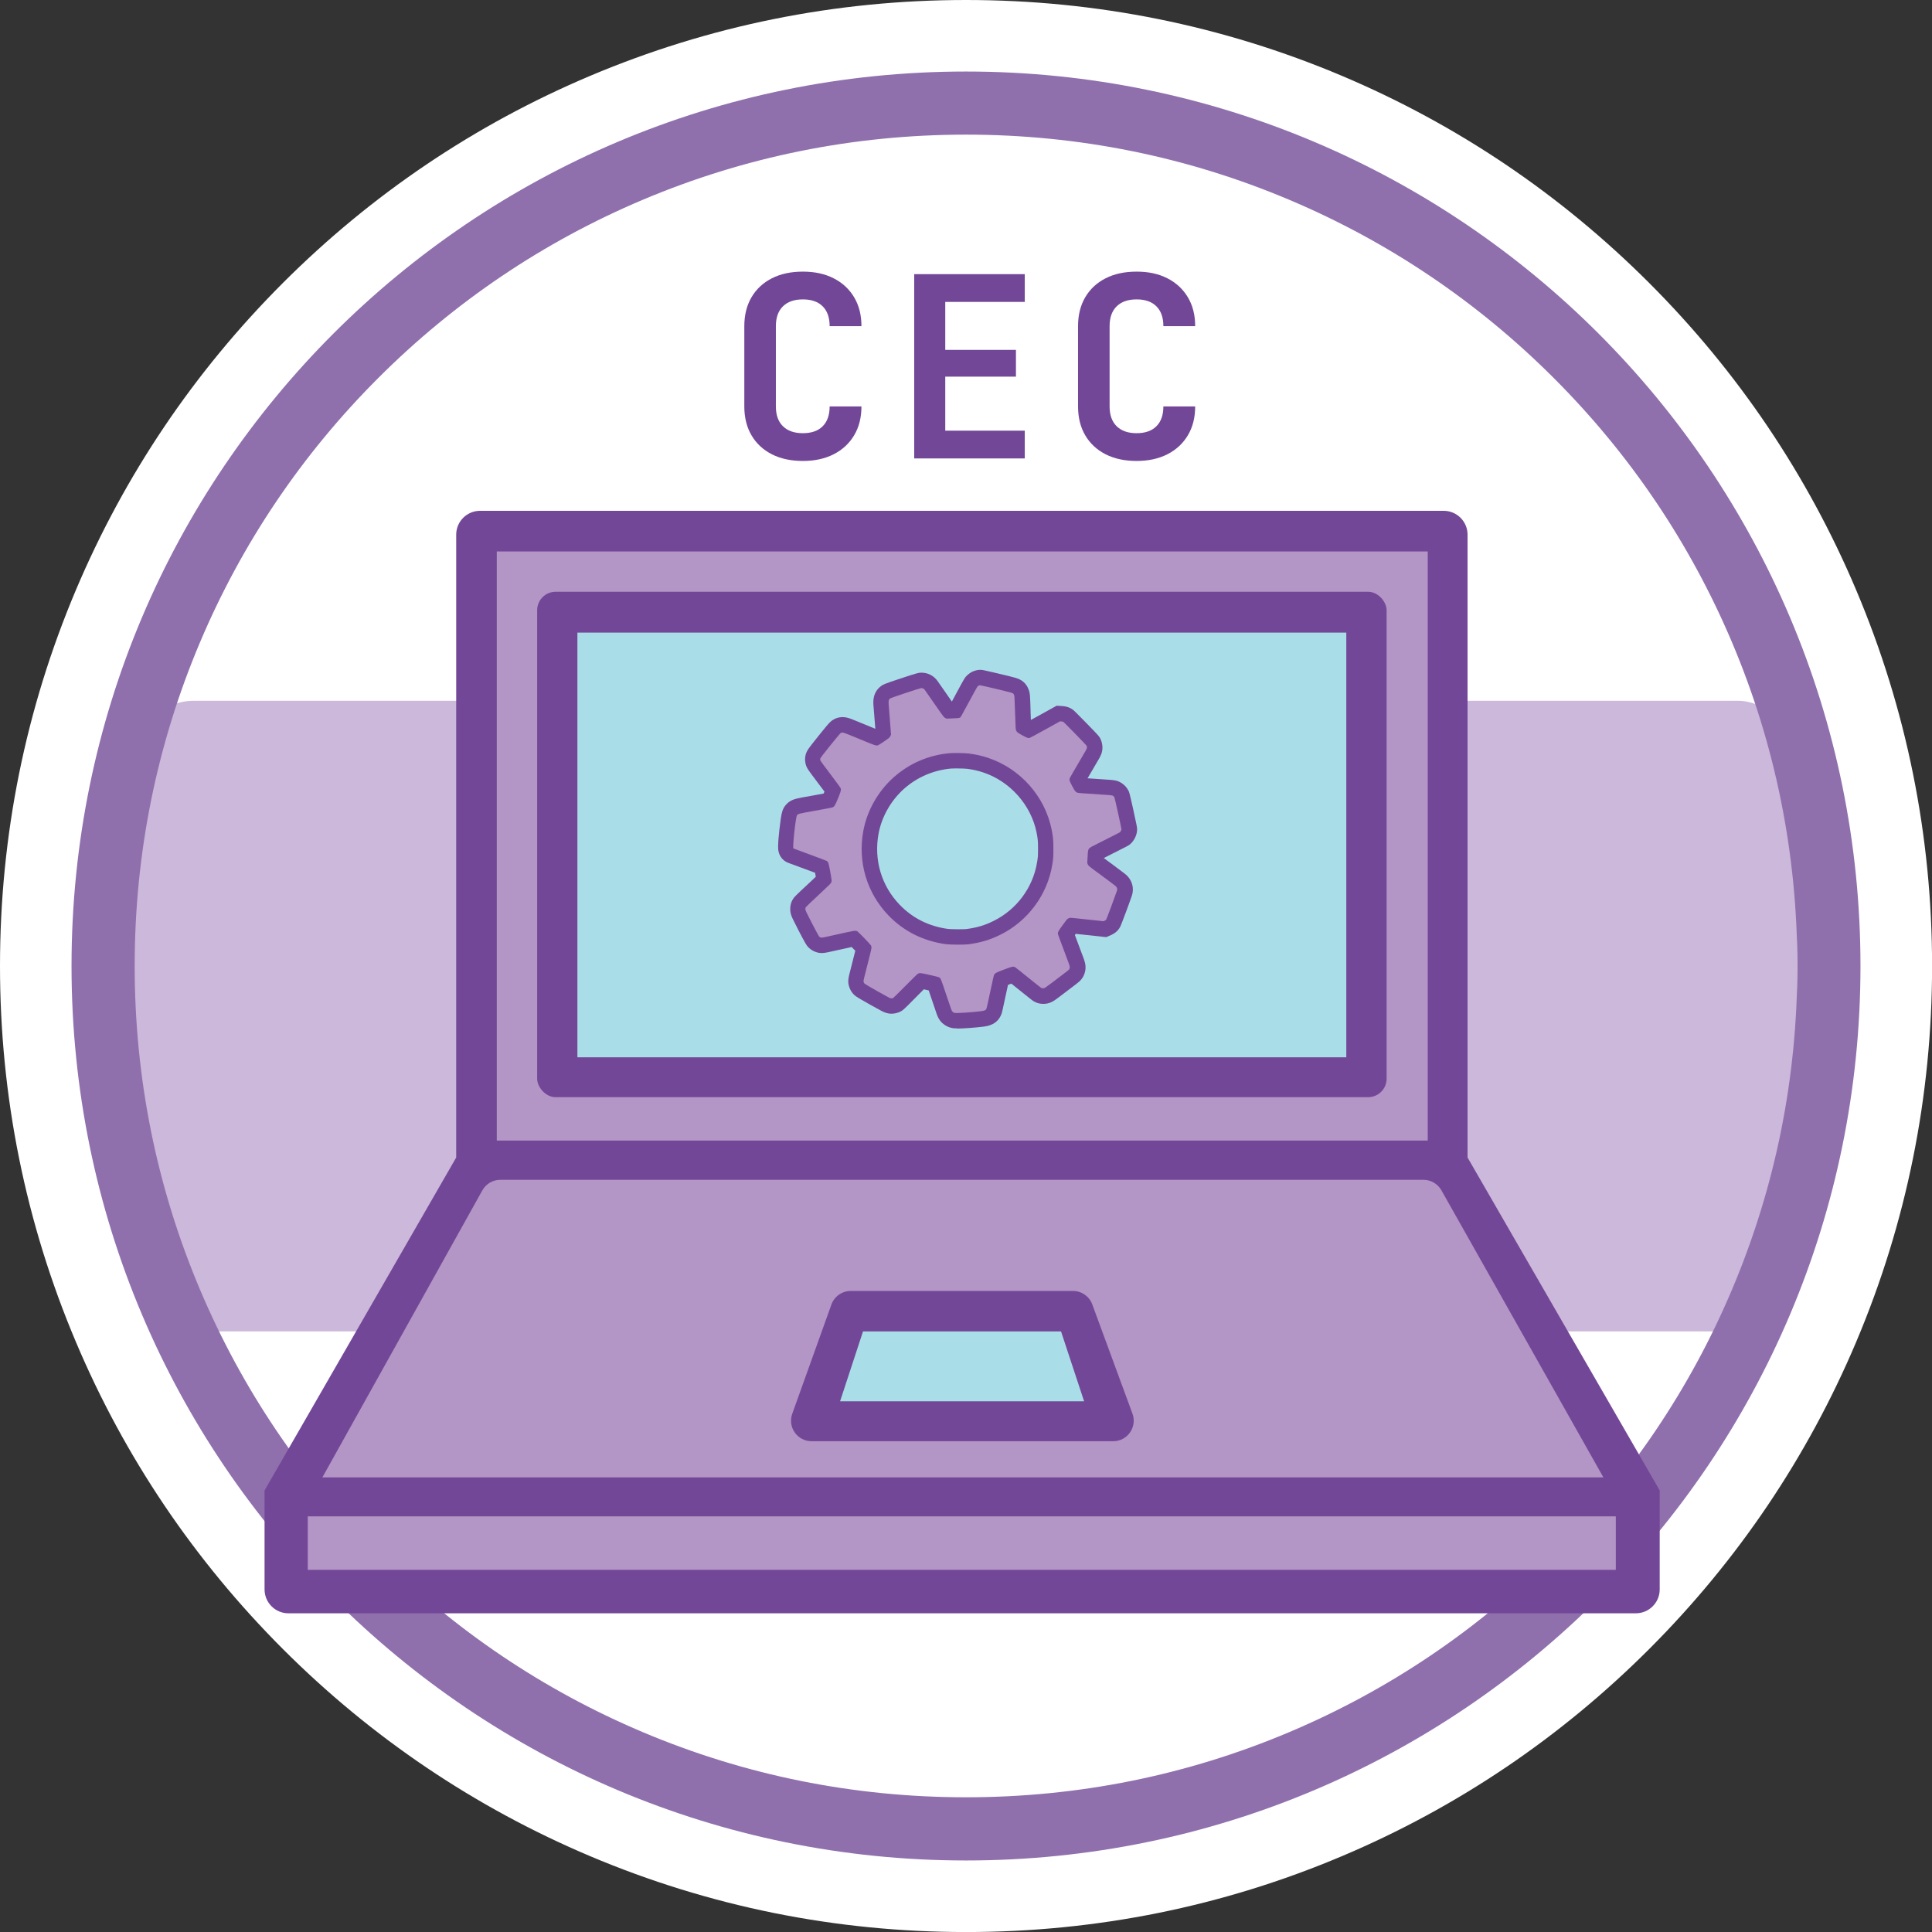
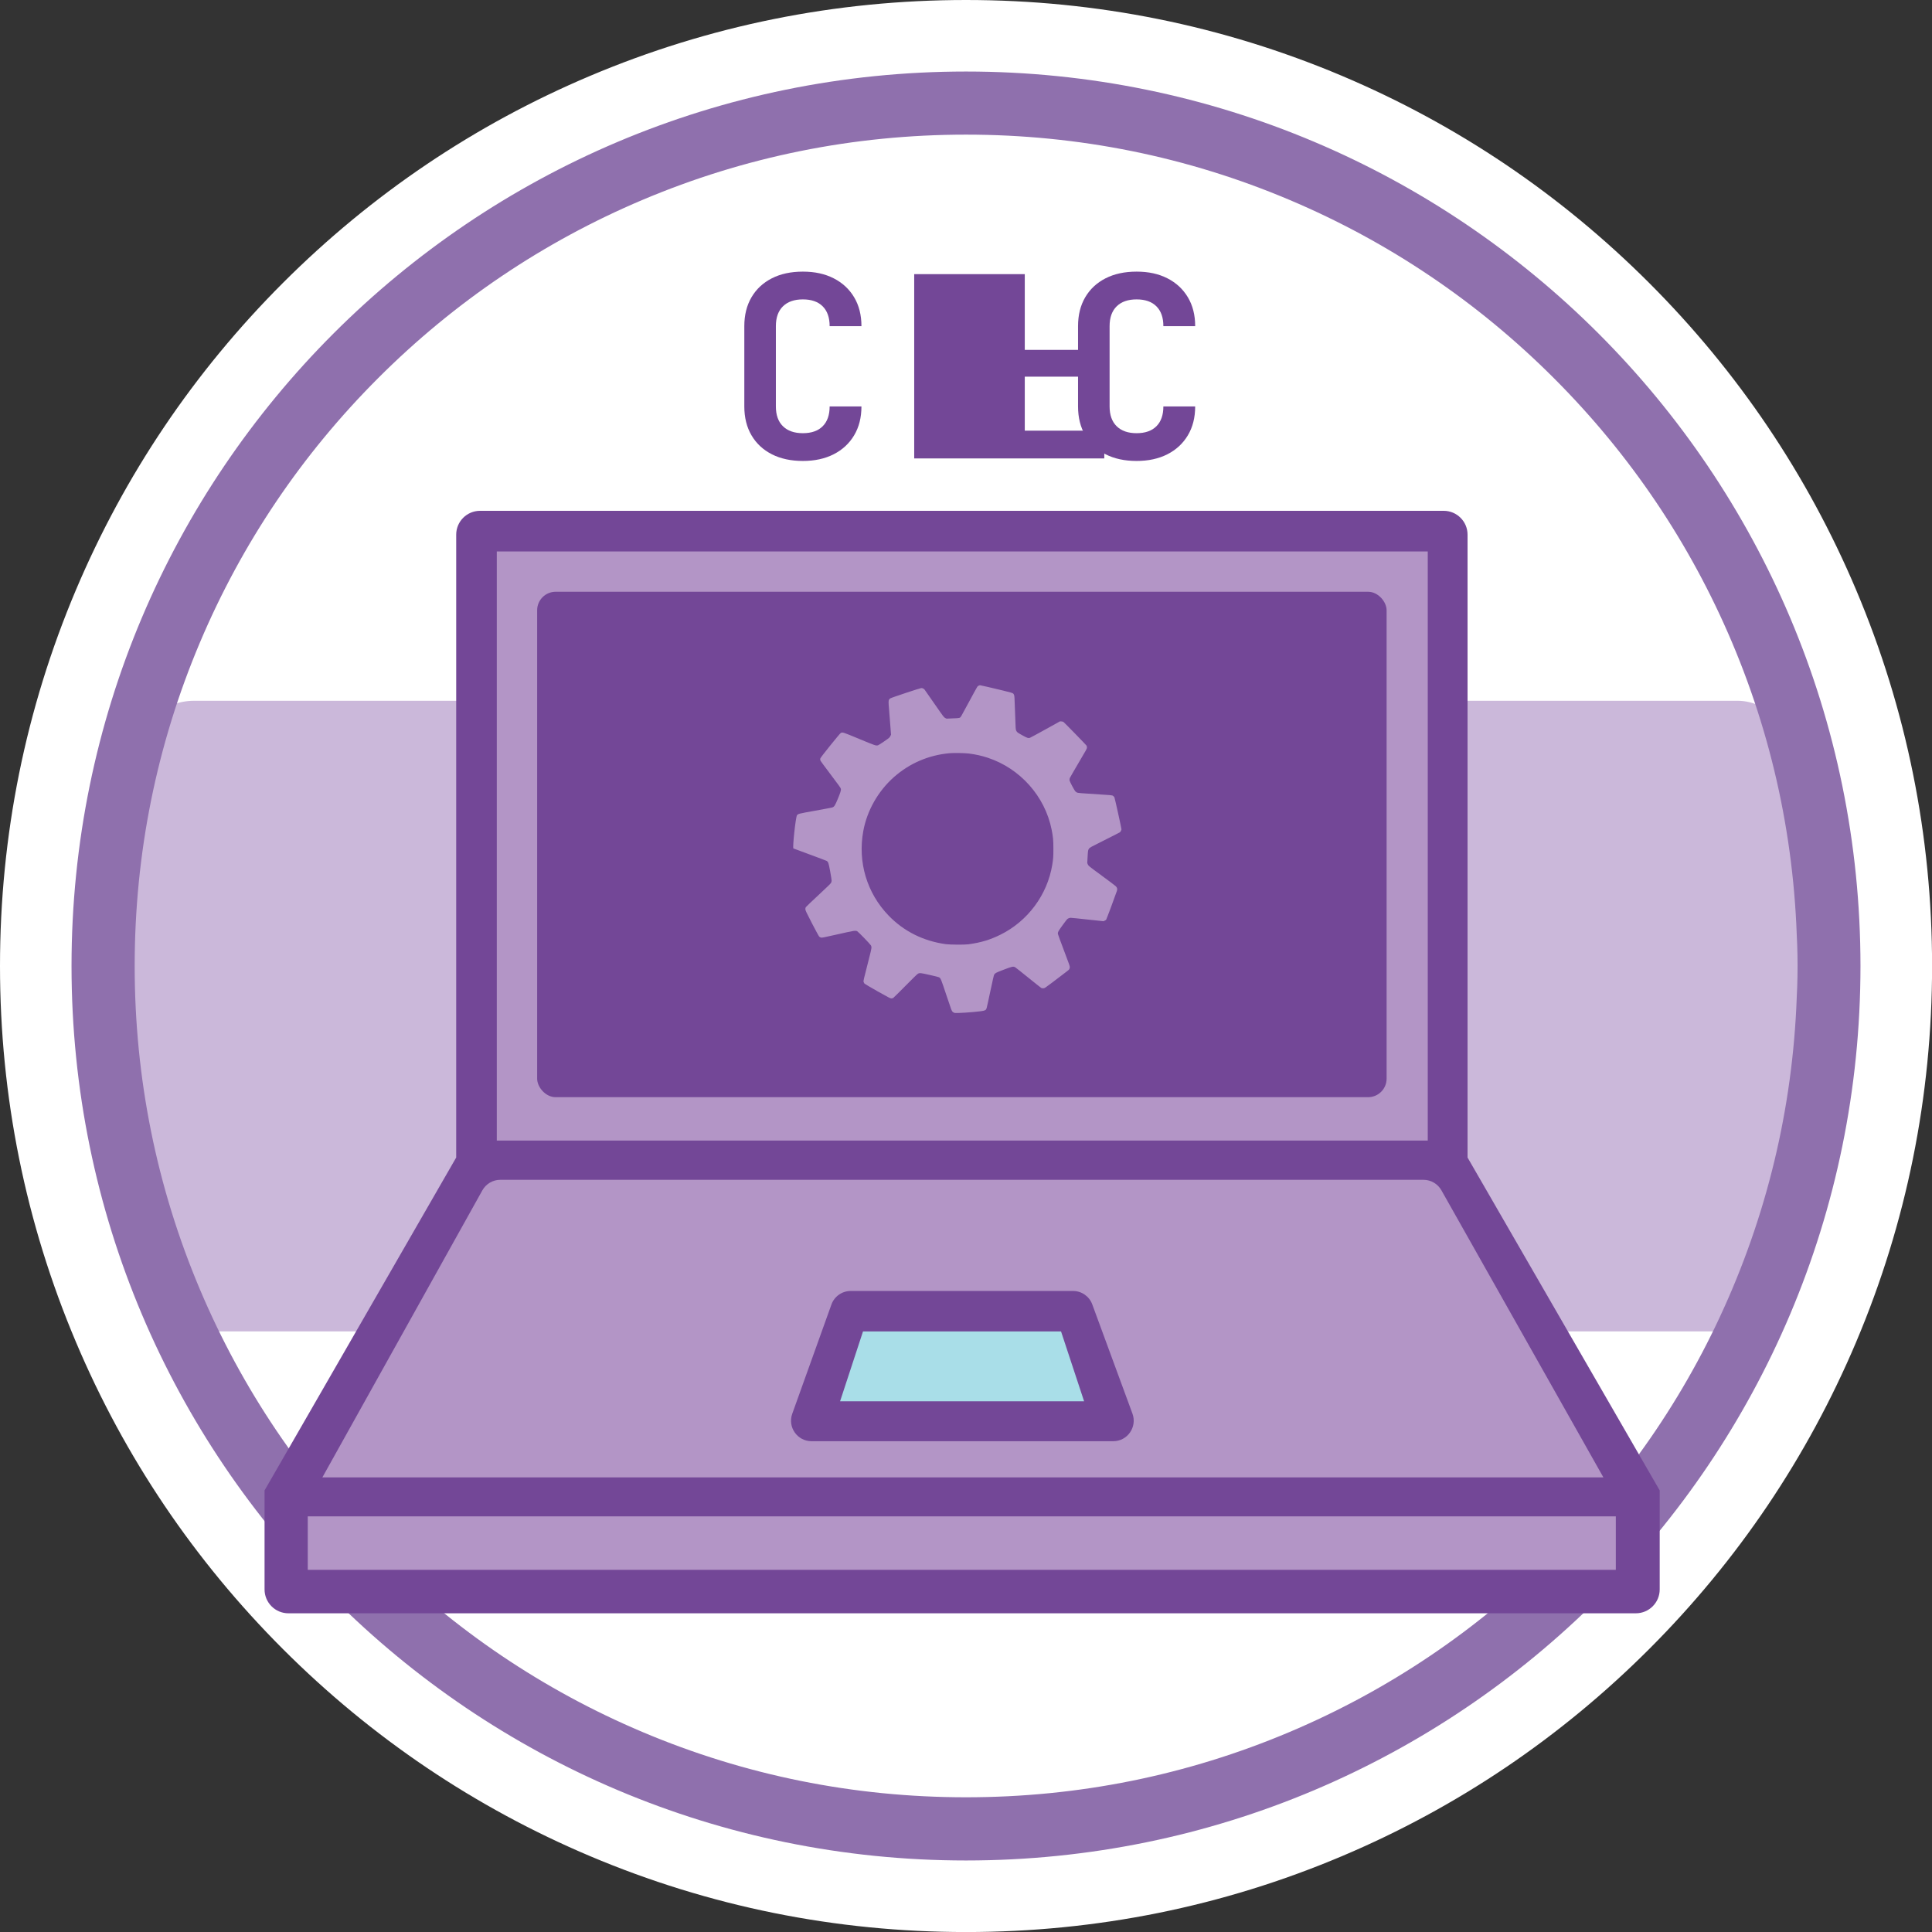
<svg xmlns="http://www.w3.org/2000/svg" viewBox="0 0 459.2 459.2">
  <rect x="0" y="0" width="459.2" height="459.2" fill="#333333" stroke="none" />
  <defs>
    <style>
      .cls-1 {
        fill: #734797;
      }

      .cls-2 {
        fill: #fff;
      }

      .cls-3 {
        fill: #b395c6;
      }

      .cls-4 {
        fill: #cbb8da;
      }

      .cls-5 {
        fill: #8f70ad;
      }

      .cls-6 {
        fill: #a9dee8;
      }
    </style>
  </defs>
  <g id="Other">
    <g id="Border">
      <path class="cls-2" d="m229.6,450.7c-59.06,0-114.58-23-156.34-64.76C31.5,344.18,8.5,288.66,8.5,229.6S31.5,115.02,73.26,73.26C115.02,31.5,170.54,8.5,229.6,8.5s114.58,23,156.34,64.76c41.76,41.76,64.76,97.28,64.76,156.34s-23,114.58-64.76,156.34-97.28,64.76-156.34,64.76Z" />
      <path class="cls-2" d="m229.6,17c117.41,0,212.6,95.18,212.6,212.6h0c0,117.42-95.18,212.6-212.6,212.6h0c-117.41,0-212.6-95.18-212.6-212.6h0C17,112.18,112.18,17,229.6,17h0m0-17c-30.99,0-61.06,6.07-89.38,18.05-27.34,11.56-51.9,28.12-72.98,49.2-21.08,21.08-37.63,45.63-49.2,72.98C6.07,168.54,0,198.61,0,229.6s6.07,61.06,18.05,89.38c11.56,27.34,28.12,51.89,49.2,72.98,21.08,21.08,45.63,37.63,72.98,49.2,28.32,11.98,58.39,18.05,89.38,18.05s61.06-6.07,89.38-18.05c27.34-11.56,51.89-28.12,72.98-49.2,21.08-21.08,37.63-45.63,49.2-72.98,11.98-28.32,18.05-58.39,18.05-89.38s-6.07-61.06-18.05-89.38c-11.56-27.34-28.12-51.9-49.2-72.98-21.08-21.08-45.63-37.63-72.98-49.2C290.66,6.07,260.59,0,229.6,0h0Z" />
    </g>
    <rect id="Hoz_Banner" data-name="Hoz Banner" class="cls-4" x="31.96" y="166.56" width="395.19" height="149.89" rx="14.17" ry="14.17" />
    <g id="Border-2" data-name="Border">
      <path class="cls-5" d="m229.6,32c26.68,0,52.56,5.22,76.91,15.52,23.53,9.95,44.66,24.2,62.81,42.35,18.15,18.15,32.4,39.29,42.35,62.81,10.3,24.35,15.52,50.23,15.52,76.91s-5.22,52.56-15.52,76.91c-9.95,23.53-24.2,44.66-42.35,62.81s-39.29,32.4-62.81,42.35c-24.35,10.3-50.23,15.52-76.91,15.52s-52.56-5.22-76.91-15.52c-23.53-9.95-44.66-24.2-62.81-42.35-18.15-18.15-32.4-39.29-42.35-62.81-10.3-24.35-15.52-50.23-15.52-76.91s5.22-52.56,15.52-76.91c9.95-23.53,24.2-44.66,42.35-62.81,18.15-18.15,39.29-32.4,62.81-42.35,24.35-10.3,50.23-15.52,76.91-15.52m0-15h0C112.18,17,17,112.18,17,229.6h0c0,117.42,95.18,212.6,212.6,212.6h0c117.41,0,212.6-95.18,212.6-212.6h0c0-117.42-95.18-212.6-212.6-212.6h0Z" />
    </g>
  </g>
  <g id="Laptop">
    <g>
      <path class="cls-1" d="m348.81,275.12V127.08c0-3.13-2.54-5.67-5.67-5.67H114.1c-3.13,0-5.67,2.54-5.67,5.67v148.04l-45.55,79.12v23.54c0,3.13,2.54,5.67,5.67,5.67h320.26c3.13,0,5.67-2.54,5.67-5.67v-23.54l-45.67-79.12Z" />
      <path id="KB_Bit" data-name="KB Bit" class="cls-3" d="m381.1,351.15H76.62l38.03-68.23c.86-1.54,2.49-2.5,4.26-2.5h219.43c1.76,0,3.38.95,4.25,2.48l38.51,68.25Z" />
      <path id="Trackpad_Outline" data-name="Trackpad Outline" class="cls-1" d="m264.59,342.55h-71.7c-3.37,0-5.73-3.34-4.59-6.52l9.31-25.96c.69-1.94,2.53-3.23,4.59-3.23h52.84c2.04,0,3.87,1.27,4.57,3.19l9.55,25.96c1.17,3.18-1.18,6.56-4.57,6.56Z" />
      <polygon id="Trackpad_Surface" data-name="Trackpad Surface" class="cls-6" points="252.19 316.46 205.12 316.46 199.67 333.06 257.67 333.06 252.19 316.46" />
      <rect id="Bottom_Bit_Overlay" data-name="Bottom Bit Overlay" class="cls-3" x="73.15" y="360.41" width="310.9" height="12.71" />
      <rect id="Bezel_Outer" data-name="Bezel Outer" class="cls-3" x="118.08" y="131.07" width="221.27" height="140.02" />
      <rect id="Bezel_Inner" data-name="Bezel Inner" class="cls-1" x="127.67" y="140.65" width="201.9" height="120.13" rx="4.4" ry="4.4" />
-       <rect id="Panel" class="cls-6" x="137.24" y="150.36" width="182.75" height="100.94" />
    </g>
    <g>
      <path class="cls-1" d="m190.83,109.56c-2.84,0-5.3-.53-7.38-1.59-2.08-1.06-3.69-2.56-4.83-4.5-1.14-1.94-1.71-4.23-1.71-6.87v-19.08c0-2.64.57-4.93,1.71-6.87,1.14-1.94,2.75-3.44,4.83-4.5,2.08-1.06,4.54-1.59,7.38-1.59s5.24.53,7.32,1.59c2.08,1.06,3.7,2.56,4.86,4.5,1.16,1.94,1.74,4.23,1.74,6.87h-7.56c0-2.04-.55-3.61-1.65-4.71-1.1-1.1-2.67-1.65-4.71-1.65s-3.62.55-4.74,1.65c-1.12,1.1-1.68,2.67-1.68,4.71v19.08c0,2.04.56,3.61,1.68,4.71,1.12,1.1,2.7,1.65,4.74,1.65s3.61-.55,4.71-1.65,1.65-2.67,1.65-4.71h7.56c0,2.64-.58,4.93-1.74,6.87-1.16,1.94-2.78,3.44-4.86,4.5-2.08,1.06-4.52,1.59-7.32,1.59Z" />
-       <path class="cls-1" d="m217.29,108.96v-43.8h26.28v6.6h-18.9v11.4h16.8v6.36h-16.8v12.84h18.9v6.6h-26.28Z" />
+       <path class="cls-1" d="m217.29,108.96v-43.8h26.28v6.6v11.4h16.8v6.36h-16.8v12.84h18.9v6.6h-26.28Z" />
      <path class="cls-1" d="m270.15,109.56c-2.84,0-5.3-.53-7.38-1.59-2.08-1.06-3.69-2.56-4.83-4.5-1.14-1.94-1.71-4.23-1.71-6.87v-19.08c0-2.64.57-4.93,1.71-6.87,1.14-1.94,2.75-3.44,4.83-4.5,2.08-1.06,4.54-1.59,7.38-1.59s5.24.53,7.32,1.59c2.08,1.06,3.7,2.56,4.86,4.5,1.16,1.94,1.74,4.23,1.74,6.87h-7.56c0-2.04-.55-3.61-1.65-4.71-1.1-1.1-2.67-1.65-4.71-1.65s-3.62.55-4.74,1.65c-1.12,1.1-1.68,2.67-1.68,4.71v19.08c0,2.04.56,3.61,1.68,4.71,1.12,1.1,2.7,1.65,4.74,1.65s3.61-.55,4.71-1.65,1.65-2.67,1.65-4.71h7.56c0,2.64-.58,4.93-1.74,6.87-1.16,1.94-2.78,3.44-4.86,4.5-2.08,1.06-4.52,1.59-7.32,1.59Z" />
    </g>
  </g>
  <g id="Gear">
    <g>
      <path id="Gear_Outer" data-name="Gear Outer" class="cls-1" d="m227.45,244.43c-.5,0-.85-.03-1.18-.09-.8-.15-1.62-.56-2.26-1.14-.77-.69-1.09-1.43-1.35-2.12-.21-.57-.53-1.51-1.16-3.42-.29-.86-.55-1.65-.76-2.25-.17-.04-.35-.08-.55-.13h0c-.18-.04-.39-.09-.61-.14-.44.43-1.02,1.02-1.72,1.73-2.98,3.03-3.17,3.15-3.52,3.38l-.07.04-.07.04c-.91.53-1.84.61-2.32.61-.99,0-1.75-.35-2.38-.67-.5-.26-1.26-.68-2.67-1.47-.81-.46-1.6-.9-2.2-1.26-.99-.58-1.44-.85-1.89-1.37-.42-.49-.76-1.11-.94-1.74-.34-1.11-.13-1.99.05-2.77.17-.74.52-2.11,1.22-4.82l.02-.09c.06-.23.13-.51.2-.77-.28-.29-.58-.61-.87-.89-.66.14-1.54.34-2.39.53-3.37.76-3.97.9-4.71.9-.39,0-.75-.05-1.12-.15-.8-.22-1.57-.68-2.12-1.27h0c-.33-.36-.5-.53-2.3-3.99h0c-.75-1.47-1.12-2.21-1.36-2.71-.28-.6-.59-1.32-.6-2.24-.02-.91.2-1.75.66-2.48l.05-.07.05-.07c.2-.3.38-.55,3.52-3.46.83-.77,1.4-1.31,1.8-1.69-.03-.19-.07-.39-.11-.61h0c-.01-.09-.04-.21-.06-.34-.65-.24-1.49-.56-2.46-.91-4.15-1.52-4.24-1.55-4.63-1.81-.84-.55-1.41-1.4-1.61-2.41-.09-.43-.23-1.14.22-5.16.11-.99.23-1.93.34-2.65.19-1.18.36-2.08.95-2.89.69-.93,1.52-1.47,2.79-1.79.65-.17,1.58-.33,3.82-.73,1.05-.19,1.94-.35,2.61-.48.03-.06.09-.21.09-.21.04-.09.07-.17.11-.26-.44-.59-.99-1.32-1.39-1.84-.77-1.01-1.38-1.83-1.82-2.43-.71-.98-1-1.41-1.2-2.03l-.02-.07-.02-.07c-.22-.81-.22-1.6,0-2.41l.02-.06.02-.06c.22-.7.56-1.15,1.36-2.2.44-.57,1.03-1.31,1.65-2.09.63-.78,1.22-1.51,1.68-2.06.85-1.01,1.28-1.52,2.08-1.91l.03-.02.06-.03c.27-.12.92-.42,1.84-.42.86,0,1.6.25,2.33.54.62.24,1.5.6,2.94,1.2l.15.06c.91.38,1.75.73,2.38.98-.11-1.4-.32-4.09-.44-5.51v-.02c-.07-.87-.24-3.18,1.89-4.69l.03-.02c.44-.31.61-.42,4.62-1.75,4.07-1.35,4.24-1.35,4.86-1.35,1.47,0,2.86.69,3.73,1.85.09.12.26.36,1.55,2.21l.89,1.28c.4.58.76,1.1,1.06,1.53.27-.5.61-1.12,1-1.86,1.92-3.59,2.09-3.79,2.35-4.09.55-.62,1.2-.99,1.46-1.12l.12-.06.12-.05c.26-.11.79-.3,1.4-.35h.15s.15-.01.15-.01c.46,0,.61.02,2.87.55l1.16.27c2.48.59,3.61.86,4.32,1.07.66.2,2.21.67,3,2.45.37.76.44,1.42.48,2.08.04.56.07,1.44.13,3.36v.29c.03.72.05,1.33.07,1.84.51-.28,1.1-.6,1.75-.96l4.39-2.43,1.41.1c.67.04,1.64.24,2.49.9.21.17.46.37,3.19,3.17,2.97,3.05,3,3.11,3.28,3.65v.03s.03.03.03.03c.35.71.45,1.45.47,1.95v.07s0,.07,0,.07c0,1.06-.36,1.81-.73,2.49-.29.53-.76,1.33-1.78,3.05-.39.66-.74,1.25-1.03,1.75.05,0,.34.02.34.02,2.9.19,4.35.28,5.14.35.82.07,1.68.14,2.62.77l.04.02c.63.42,1.19,1.03,1.53,1.67l.02.04c.24.47.29.57,1.2,4.67.89,4.03.89,4.17.89,4.62,0,1.22-.66,2.64-1.6,3.45l-.07.06-.07.06c-.3.24-.41.32-4.26,2.25-.69.35-1.37.69-1.92.97.47.35,1.07.79,1.74,1.28,3.33,2.45,3.63,2.74,3.83,2.95,1.25,1.29,1.66,3.06,1.1,4.74-.28.85-1.24,3.43-1.43,3.94-.31.82-.6,1.59-.81,2.14-.44,1.15-.59,1.54-1.05,2.06l-.02.03-.02.03c-.48.53-1.08.88-1.49,1.08l-.05.02-1.21.53-4.71-.51c-1.02-.11-1.89-.2-2.54-.27-.05.07-.1.14-.16.21-.02.03-.04.05-.05.07.22.61.53,1.42.91,2.42.68,1.79,1.02,2.69,1.23,3.29.25.73.47,1.46.38,2.38-.04.45-.21,1.41-.84,2.26-.37.51-.79.85-1.42,1.34-.56.44-1.52,1.17-3.33,2.53-.95.72-1.42,1.08-1.8,1.33-.75.49-1.46.74-2.27.8-.13,0-.26.01-.39.01-.81,0-1.56-.2-2.23-.6-.24-.14-.42-.25-3.53-2.76h0c-.71-.57-1.32-1.07-1.81-1.45-.16.06-.3.11-.4.15h0c-.11.04-.25.1-.4.16-.12.53-.28,1.27-.5,2.32-.84,4.02-.96,4.35-1.04,4.57-.97,2.6-3.33,2.9-4.34,3.03-1.9.24-4.77.45-6.16.45Zm-2.16-23.64c.27.03,1.27.08,2.58.08,1.13,0,1.69-.04,1.81-.05,2.59-.35,4.34-.88,6.46-1.92,5.49-2.71,9.36-7.92,10.35-13.92.21-1.25.23-1.51.23-3.27h0c0-1.78-.05-2.35-.35-3.85-1.32-6.55-6.31-12.16-12.7-14.27h0c-1.23-.41-2.37-.67-3.83-.86-.29-.04-1.44-.09-2.64-.09-.67,0-1.04.02-1.15.03h0c-4.17.38-8.02,2.03-11.13,4.77-3.14,2.78-5.37,6.69-6.11,10.74-1.14,6.24.7,12.4,5.07,16.91,3.06,3.16,6.91,5.08,11.44,5.7Z" />
      <path id="Gear_Inner" data-name="Gear Inner" class="cls-3" d="m232.64,162.95c-.1.05-.26.16-.34.26s-.93,1.63-1.88,3.41c-.95,1.77-1.82,3.37-1.93,3.55-.32.51-.3.51-2,.57l-1.51.07-.32-.16c-.32-.16-.36-.21-2.54-3.35-1.22-1.75-2.27-3.27-2.35-3.37-.18-.24-.49-.39-.8-.39-.26,0-7.16,2.29-7.39,2.46-.35.25-.43.54-.36,1.43.15,1.8.43,5.44.49,6.27l.07.93-.18.35c-.17.34-.23.39-1.43,1.22-.69.48-1.35.9-1.46.93-.5.15-.56.13-4.49-1.5-4.03-1.67-3.91-1.63-4.39-1.41-.23.11-4.76,5.74-4.85,6.03-.05.18-.05.29,0,.47.05.15.93,1.36,2.45,3.36,2.06,2.72,2.38,3.18,2.44,3.44q.09.4-.71,2.29c-.7,1.69-.86,1.93-1.33,2.1-.14.05-1.98.4-4.09.78-4.02.72-4.04.73-4.31,1.09-.32.43-1.1,7.73-.85,7.88.04.02,1.79.67,3.88,1.44s3.9,1.45,4,1.51c.4.23.49.49.86,2.52.19,1.03.34,2,.34,2.16,0,.19-.05.4-.14.55-.09.18-1.02,1.08-3,2.92-1.58,1.46-2.92,2.75-2.99,2.85-.08.13-.12.29-.11.49,0,.28.15.59,1.55,3.32.86,1.65,1.63,3.08,1.73,3.18.09.09.27.2.41.24.24.07.53.01,4.07-.79,3.99-.9,4.13-.92,4.57-.71.24.12,3.07,3.04,3.24,3.35.23.43.22.55-.4,2.97-1.43,5.59-1.4,5.47-1.32,5.73.04.13.13.31.21.4s1.48.91,3.11,1.83c2.7,1.52,3.01,1.68,3.26,1.68.16,0,.36-.05.46-.11.1-.07,1.4-1.35,2.9-2.87s2.81-2.81,2.94-2.87c.44-.24.57-.23,2.8.27,1.15.26,2.16.51,2.24.56.42.27.44.33,1.74,4.23,1.23,3.68,1.26,3.77,1.49,3.98.13.12.34.23.47.26.55.1,4.01-.12,6.22-.4,1-.13,1.21-.23,1.38-.69.05-.15.46-1.96.89-4.04.52-2.47.84-3.84.91-3.96.24-.38.41-.47,2.27-1.18,2.01-.77,2.26-.82,2.71-.59.11.06,1.51,1.16,3.11,2.46,1.6,1.29,2.99,2.4,3.1,2.46.13.08.27.1.51.09.31-.02.38-.07,2.13-1.39,3.55-2.69,3.89-2.95,4-3.11.07-.09.13-.29.15-.46.03-.27-.09-.62-1.38-4.01-.78-2.05-1.43-3.82-1.44-3.93-.06-.42.08-.68,1.05-2.02.52-.71,1.01-1.37,1.09-1.44.21-.24.58-.4.92-.39.16,0,1.99.18,4.04.41l3.73.4.26-.12c.14-.07.3-.17.37-.24.09-.1,2.22-5.82,2.57-6.89.13-.4.05-.73-.26-1.05-.12-.13-1.63-1.27-3.36-2.54-3.1-2.27-3.13-2.3-3.29-2.64l-.15-.34.07-1.31c.1-1.71.11-1.79.34-2.12.18-.26.32-.34,3.74-2.05,1.96-.98,3.6-1.82,3.65-1.87.13-.12.33-.52.33-.68,0-.26-1.58-7.42-1.68-7.61-.05-.1-.2-.25-.32-.34-.26-.16,0-.15-6.17-.54-2.37-.15-2.41-.16-2.77-.51-.26-.25-1.36-2.32-1.4-2.65-.02-.16,0-.37.05-.51.05-.13.99-1.76,2.08-3.61,1.91-3.22,2-3.38,2-3.67,0-.16-.04-.37-.09-.45-.08-.15-5.18-5.39-5.47-5.61-.09-.07-.27-.13-.49-.14l-.35-.02-3.44,1.91c-1.89,1.05-3.55,1.94-3.68,1.99-.42.15-.69.05-1.83-.58-1.15-.64-1.27-.73-1.44-1.08-.16-.3-.15-.23-.3-4.58-.12-3.6-.13-3.72-.26-3.99-.23-.46.22-.32-6-1.8-1.05-.24-1.97-.45-2.04-.45-.07,0-.21.04-.32.09Zm-2.35,16.15c1.68.22,3.07.53,4.51,1.01,7.67,2.54,13.55,9.14,15.14,17.02.35,1.73.43,2.55.43,4.56,0,1.89-.02,2.35-.27,3.87-1.17,7.13-5.82,13.39-12.34,16.61-2.47,1.22-4.6,1.86-7.59,2.27-.93.13-4.33.1-5.36-.03-5.33-.73-9.97-3.04-13.59-6.78-5.18-5.35-7.39-12.73-6.03-20.12.89-4.86,3.53-9.5,7.29-12.82,3.71-3.27,8.24-5.22,13.22-5.67.92-.09,3.71-.04,4.6.08Z" />
    </g>
  </g>
</svg>